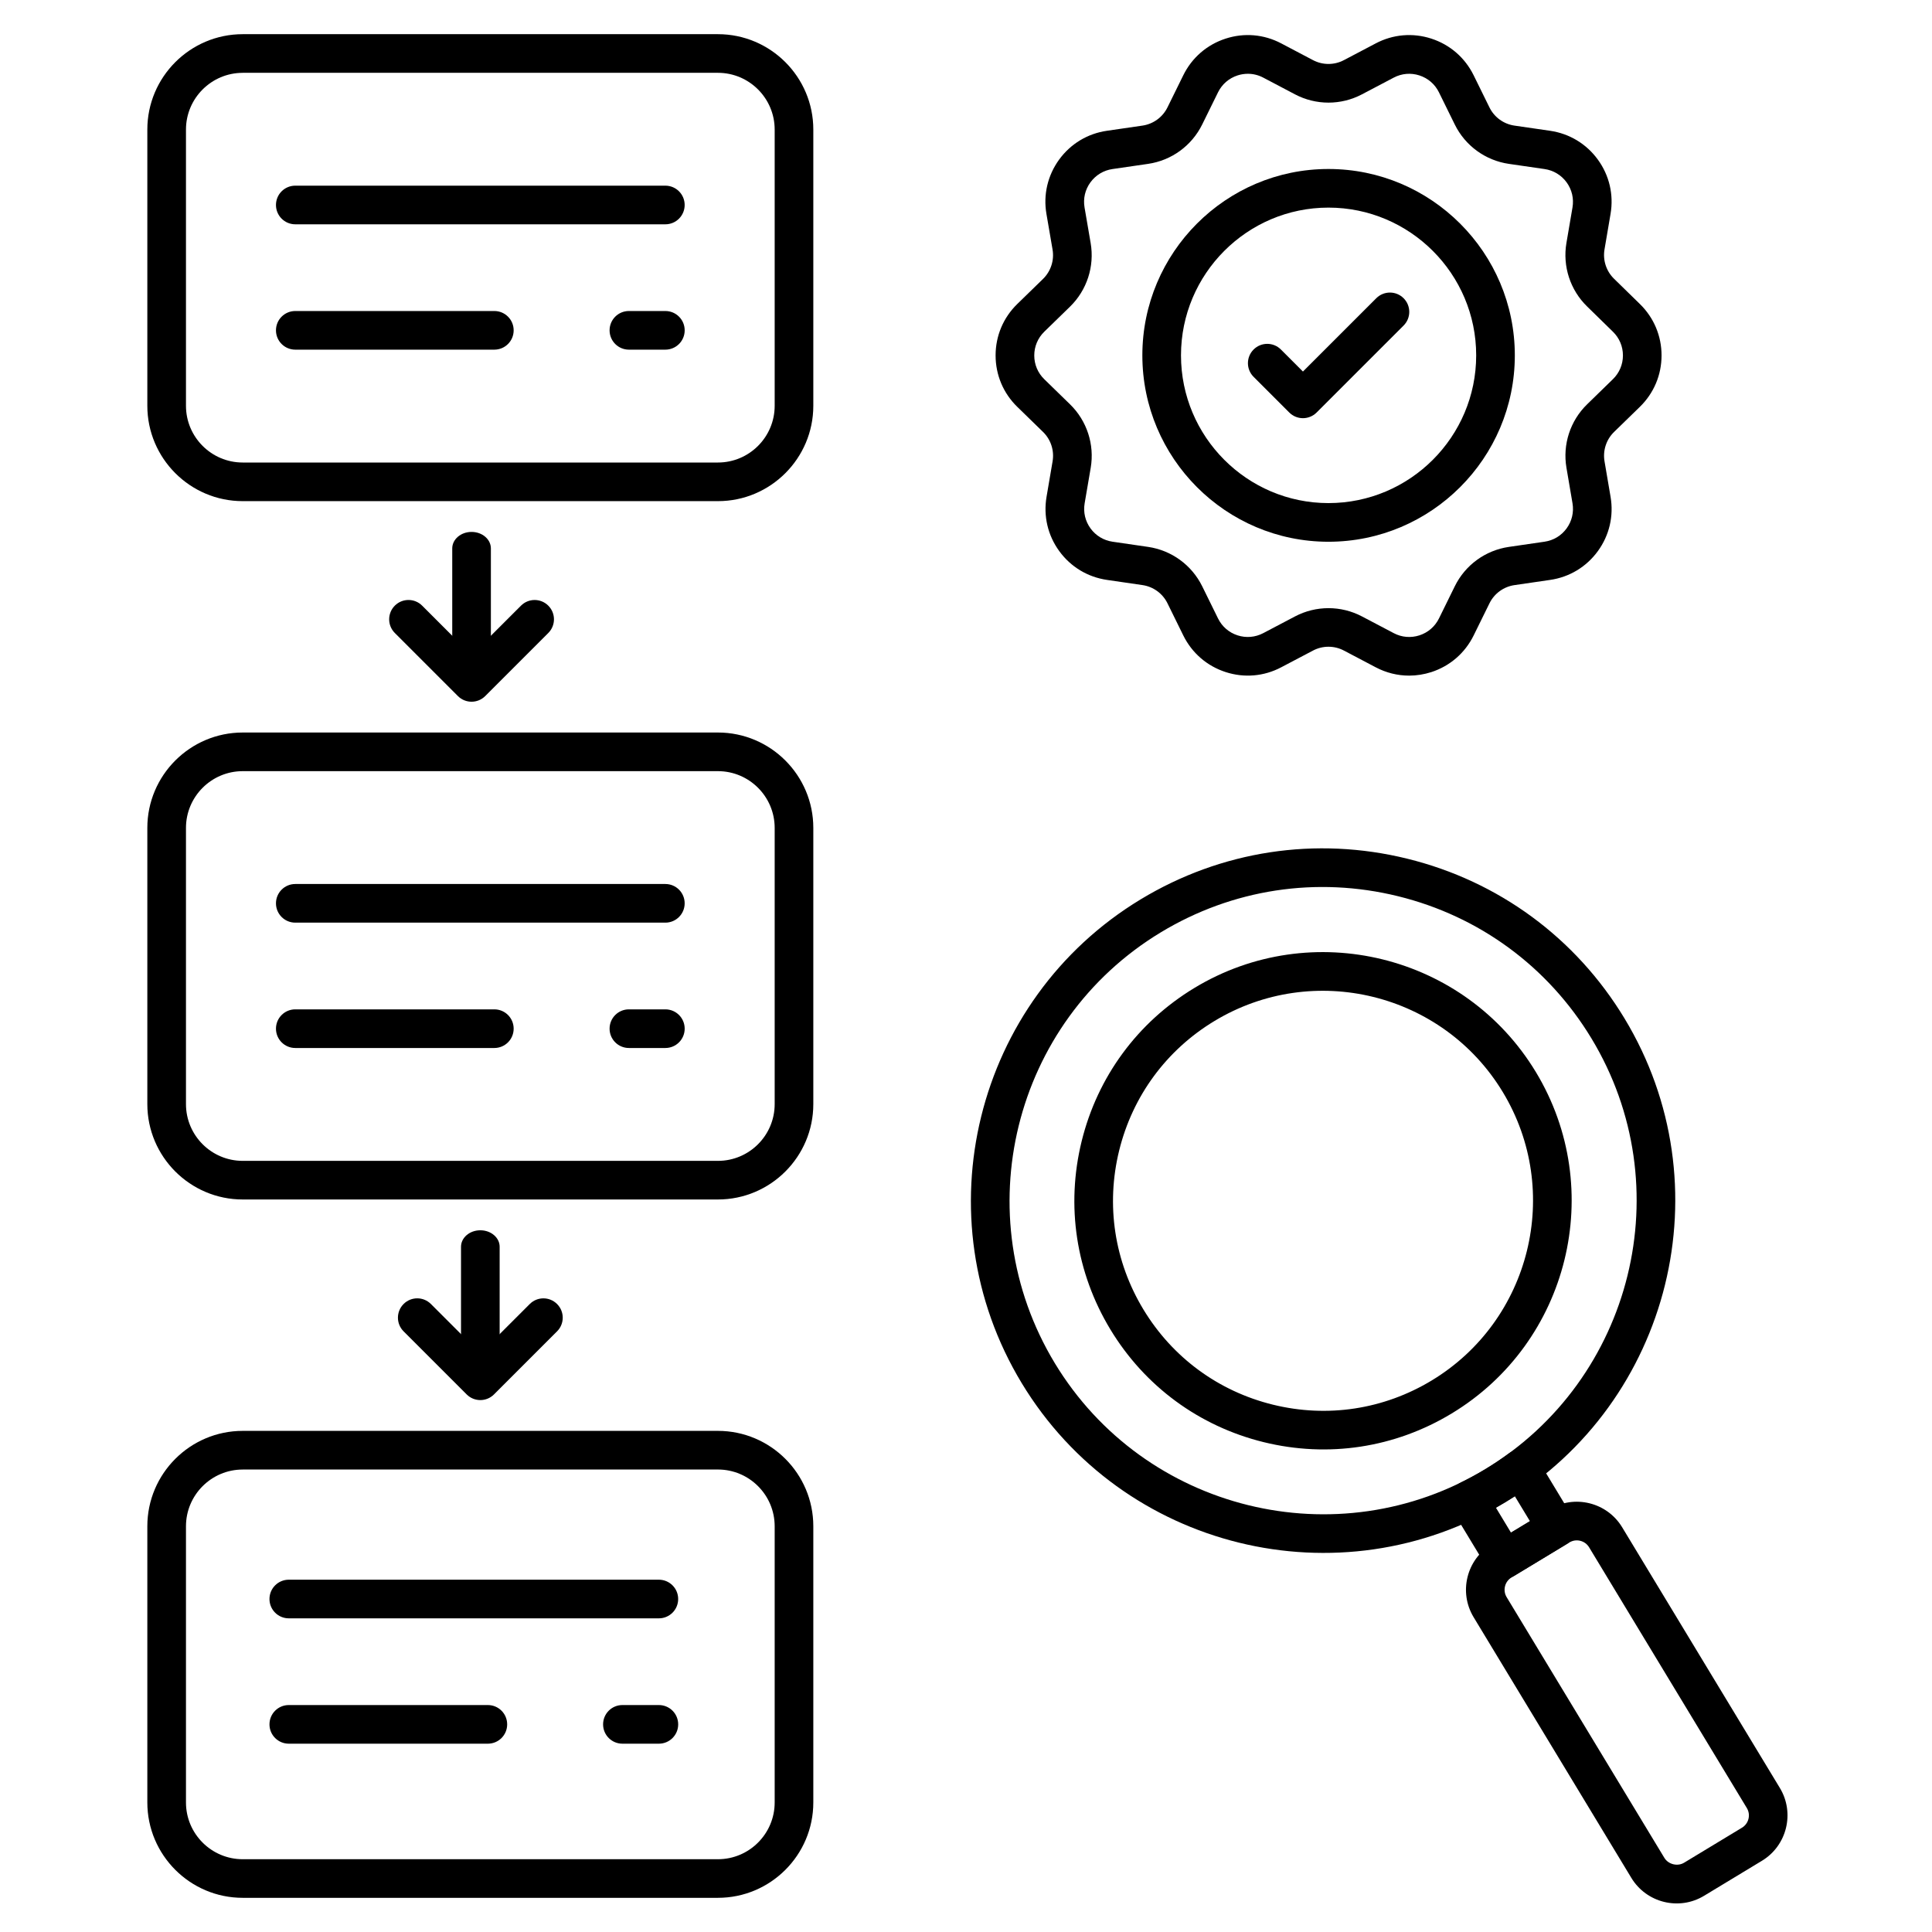
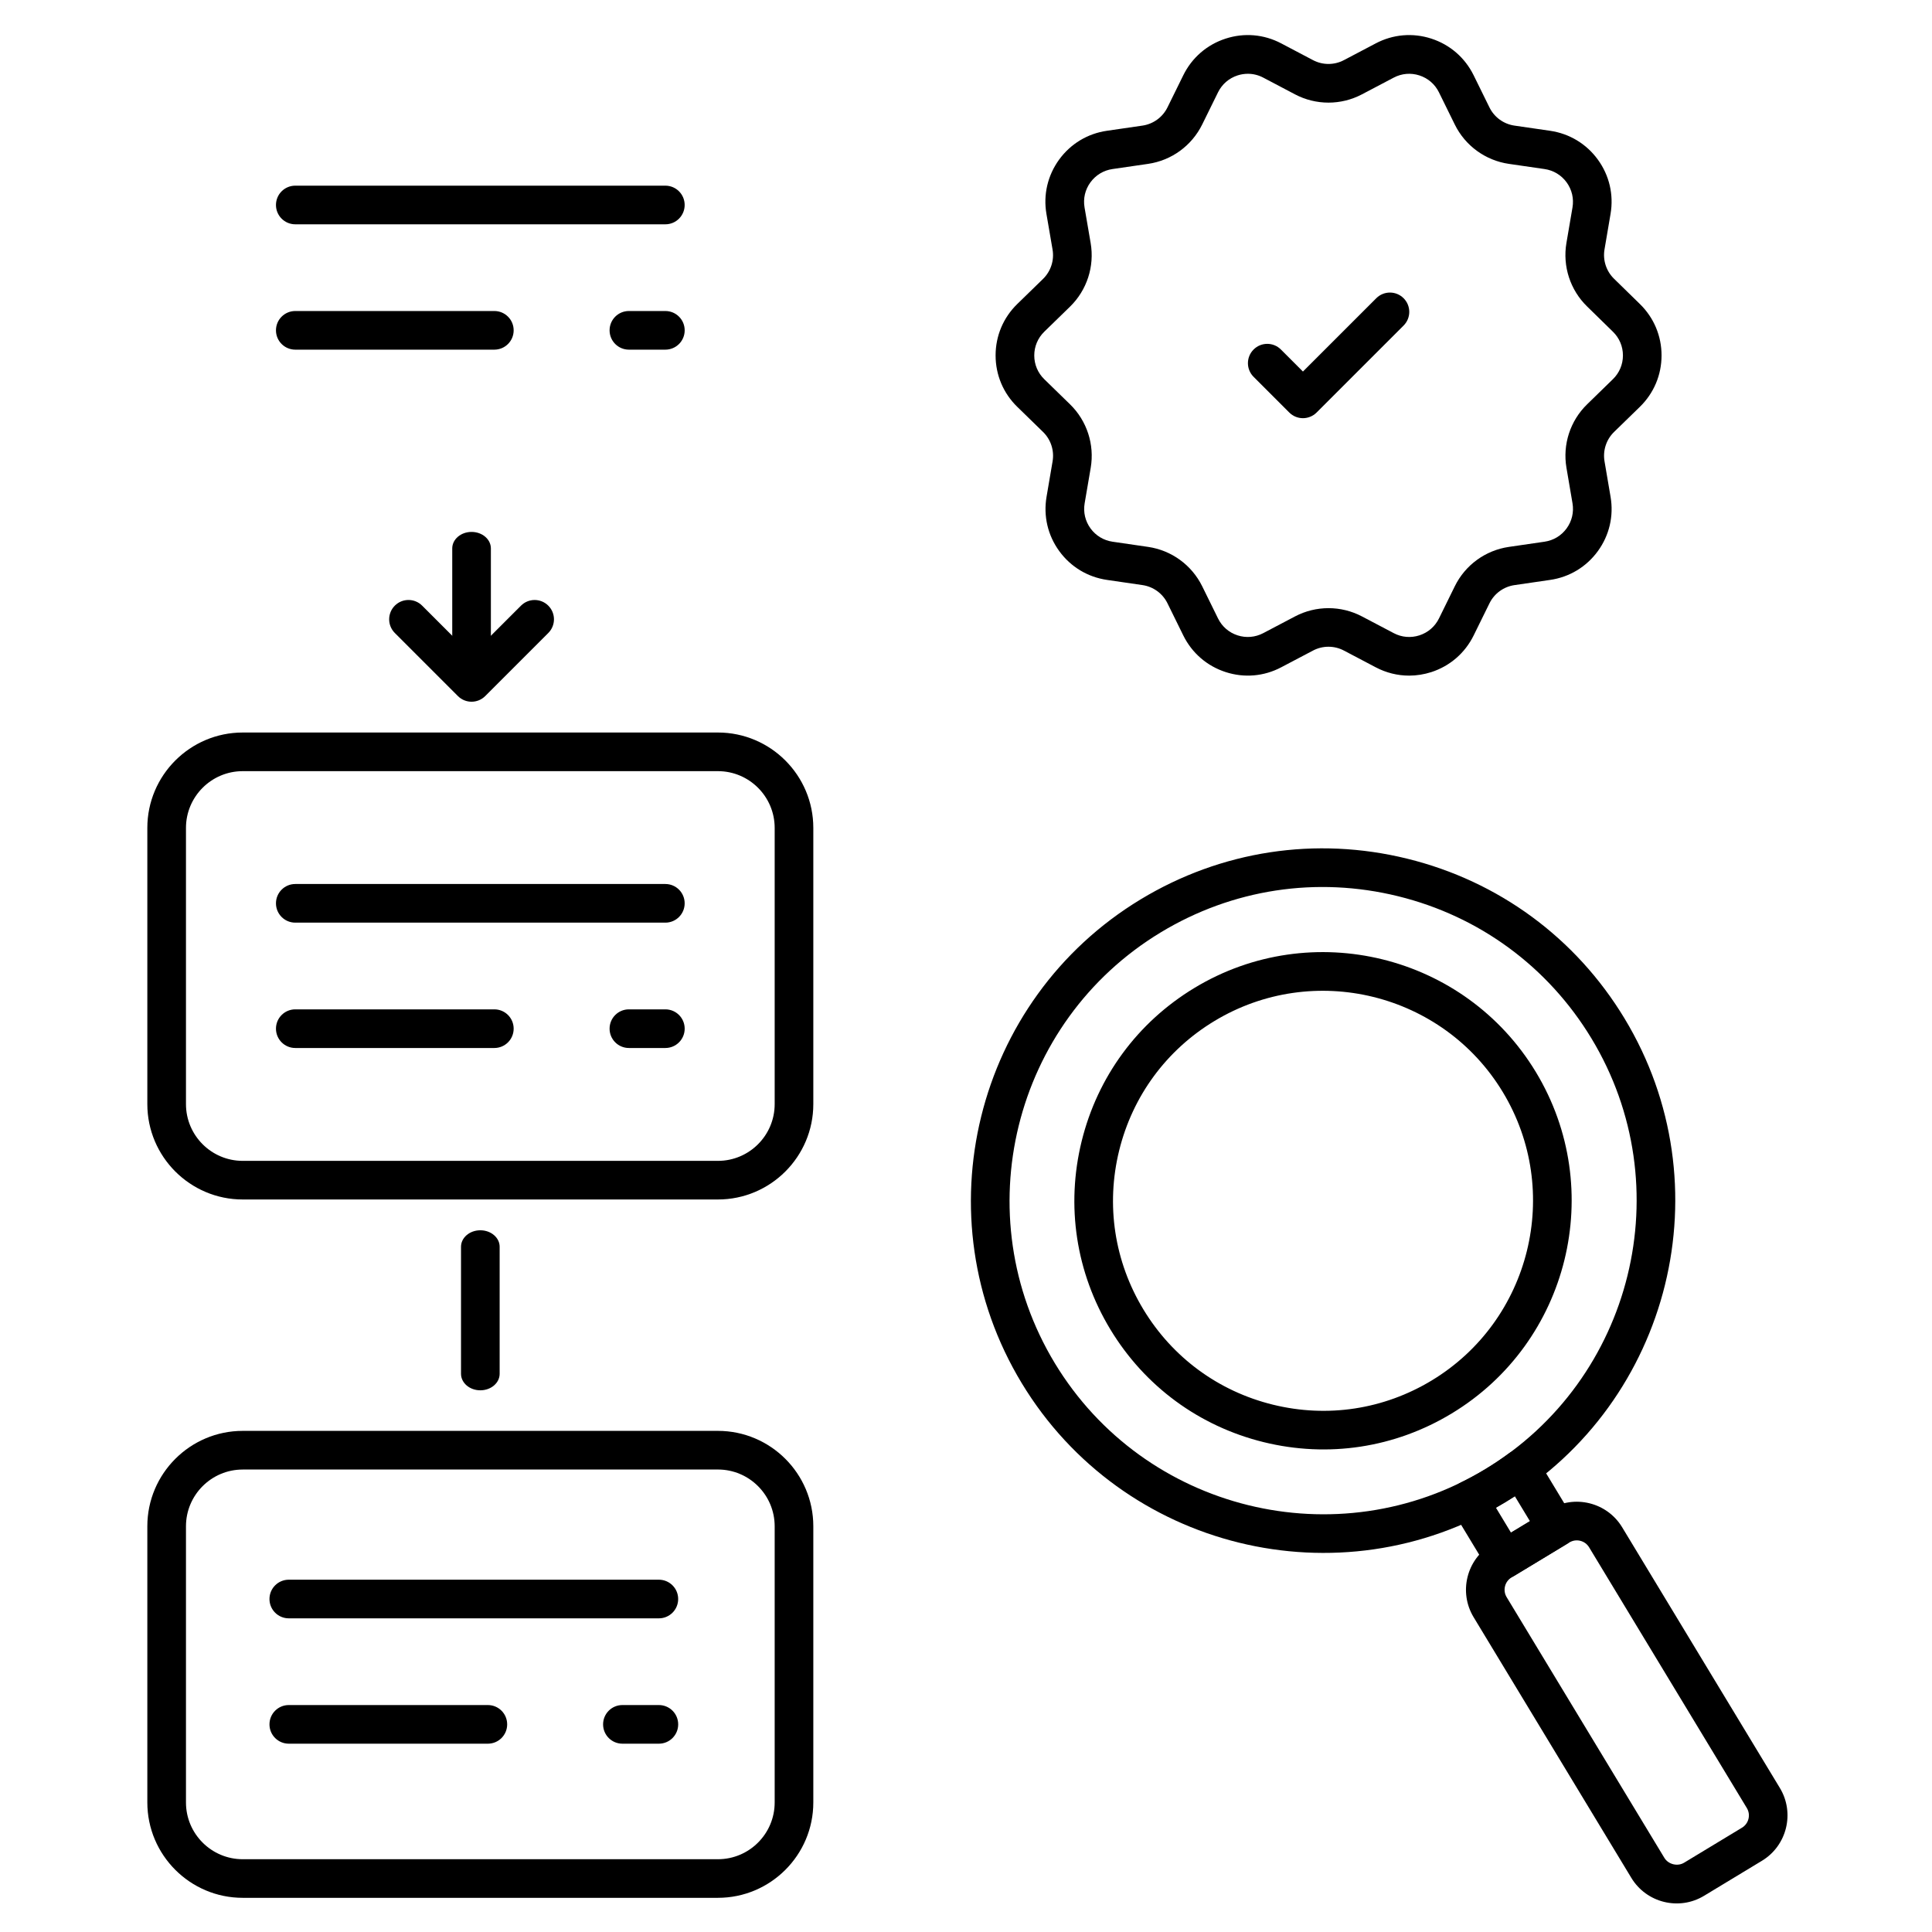
<svg xmlns="http://www.w3.org/2000/svg" id="svg1182" viewBox="0 0 100 100">
  <g transform="translate(-.54)">
    <g id="g17145">
-       <path id="path29925-2" d="m37.7 25.939h-24.597c-2.722 0-4.937-2.215-4.937-4.937v-14.296c0-2.722 2.215-4.937 4.937-4.937h24.597c2.722 0 4.937 2.215 4.937 4.937v14.296c0 2.722-2.215 4.937-4.937 4.937zm-24.597-22.169c-1.619 0-2.937 1.317-2.937 2.937v14.296c0 1.619 1.317 2.937 2.937 2.937h24.597c1.619 0 2.937-1.317 2.937-2.937v-14.297c0-1.619-1.317-2.937-2.937-2.937h-24.597z" />
      <path id="path29927-2" d="m34.979 11.61h-19.155c-.553 0-1-.447-1-1s.447-1 1-1h19.154c.553 0 1 .447 1 1s-.447 1-.999 1z" />
      <path id="path29929-4" d="m26.127 18.098h-10.303c-.553 0-1-.447-1-1s.447-1 1-1h10.303c.553 0 1 .447 1 1s-.447 1-1 1z" />
      <path id="path29931-2" d="m34.979 18.098h-1.887c-.553 0-1-.447-1-1s.447-1 1-1h1.887c.553 0 1 .447 1 1s-.448 1-1 1z" />
    </g>
    <g id="g17151">
      <path id="path29935-6" d="m37.7 62.085h-24.597c-2.722 0-4.937-2.215-4.937-4.937v-14.296c0-2.722 2.215-4.937 4.937-4.937h24.597c2.722 0 4.937 2.215 4.937 4.937v14.297c0 2.721-2.215 4.936-4.937 4.936zm-24.597-22.17c-1.619 0-2.937 1.317-2.937 2.937v14.297c0 1.619 1.317 2.937 2.937 2.937h24.597c1.619 0 2.937-1.317 2.937-2.937v-14.297c0-1.619-1.317-2.937-2.937-2.937z" />
      <path id="path29937-49" d="m34.979 47.756h-19.155c-.553 0-1-.447-1-1s.447-1 1-1h19.154c.553 0 1 .447 1 1s-.447 1-.999 1z" />
      <path id="path29939-87" d="m26.127 54.244h-10.303c-.553 0-1-.447-1-1s.447-1 1-1h10.303c.553 0 1 .447 1 1s-.447 1-1 1z" />
      <path id="path29941-0" d="m34.979 54.244h-1.887c-.553 0-1-.447-1-1s.447-1 1-1h1.887c.553 0 1 .447 1 1s-.448 1-1 1z" />
    </g>
    <g id="g17158">
      <path id="path29933-1" d="m37.7 98.231h-24.597c-2.722 0-4.937-2.215-4.937-4.937v-14.295c0-2.722 2.215-4.937 4.937-4.937h24.597c2.722 0 4.937 2.215 4.937 4.937v14.296c0 2.722-2.215 4.936-4.937 4.936zm-24.597-22.168c-1.619 0-2.937 1.317-2.937 2.937v14.296c0 1.619 1.317 2.937 2.937 2.937h24.597c1.619 0 2.937-1.317 2.937-2.937v-14.297c0-1.619-1.317-2.937-2.937-2.937h-24.597z" />
      <g id="g17034" transform="translate(-24.673 1.168)">
        <path id="path29937-4" d="m59.316 82.597h-19.155c-.553 0-1-.447-1-1s.447-1 1-1h19.154c.553 0 1 .447 1 1s-.447 1-.999 1z" />
        <path id="path29939-8" d="m50.464 89.085h-10.303c-.553 0-1-.447-1-1s.447-1 1-1h10.303c.553 0 1 .447 1 1s-.447 1-1 1z" />
        <path id="path29941-4" d="m59.316 89.085h-1.887c-.553 0-1-.447-1-1s.447-1 1-1h1.887c.553 0 1 .447 1 1s-.448 1-1 1z" />
      </g>
    </g>
  </g>
  <g id="g17107" transform="matrix(0 -1 -1 0 -2.708 53.538)">
    <path id="path1160-3" d="m25.151-26.116h-6.573c-.473 0-.855-.447-.855-1s.382-1 .855-1h6.573c.473 0 .855.447.855 1s-.382 1-.855 1z" stroke-width=".925" />
    <path id="path1176-10" d="m21.482-22.851c-.256 0-.512-.098-.707-.293l-3.265-3.265c-.391-.391-.391-1.023 0-1.414l3.265-3.265c.391-.391 1.023-.391 1.414 0s.391 1.023 0 1.414l-2.557 2.558 2.558 2.558c.391.391.391 1.023 0 1.414-.196.195-.452.293-.708.293z" />
  </g>
  <g id="g17107-4" transform="matrix(0 -1 -1 0 -2.254 89.685)">
    <path id="path1160-2" d="m25.151-26.116h-6.573c-.473 0-.855-.447-.855-1s.382-1 .855-1h6.573c.473 0 .855.447.855 1s-.382 1-.855 1z" stroke-width=".925" />
-     <path id="path1176-1" d="m21.482-22.851c-.256 0-.512-.098-.707-.293l-3.265-3.265c-.391-.391-.391-1.023 0-1.414l3.265-3.265c.391-.391 1.023-.391 1.414 0s.391 1.023 0 1.414l-2.557 2.558 2.558 2.558c.391.391.391 1.023 0 1.414-.196.195-.452.293-.708.293z" />
  </g>
  <g id="g19728" transform="matrix(.971 .239 -.239 .971 22.015 12.499)">
    <path id="path5364" d="m70.539 53.877c-.256 0-.512-.098-.707-.293l-2.524-2.524c-.199-.199-.305-.473-.292-.754.014-.281.145-.544.361-.724.362-.3.729-.635 1.091-.996.369-.369.696-.728 1-1.095.18-.217.442-.348.724-.361.283-.021.555.092.754.292l2.524 2.524c.391.391.391 1.023 0 1.414l-2.224 2.224c-.195.196-.451.293-.707.293zm-1.065-3.48 1.065 1.066.81-.81-1.066-1.065c-.129.137-.262.273-.4.412-.137.136-.272.268-.409.397z" />
    <path id="path5366" d="m82.798 68.129c-.703 0-1.405-.268-1.94-.803l-11.152-11.151c-1.069-1.069-1.069-2.811 0-3.88l2.475-2.475c1.07-1.071 2.81-1.07 3.88 0l11.151 11.151c1.069 1.069 1.069 2.811 0 3.88l-2.475 2.475c-.534.536-1.237.803-1.939.803zm-8.678-17.112c-.198 0-.385.077-.525.218l-2.475 2.475c-.141.141-.218.327-.218.525 0 .199.077.386.218.526l11.151 11.151c.28.28.77.282 1.052 0l2.475-2.475c.141-.141.218-.327.218-.525 0-.199-.077-.386-.218-.526l-11.151-11.151c-.141-.141-.327-.218-.527-.218z" />
    <path id="path5368" d="m56.989 55.332c-4.669 0-9.338-1.777-12.892-5.331-7.11-7.11-7.112-18.678-.004-25.786 3.444-3.444 8.023-5.341 12.895-5.341 4.872-.001 9.452 1.896 12.896 5.341 7.108 7.108 7.106 18.676-.004 25.786-3.554 3.553-8.223 5.331-12.891 5.331zm0-34.458c-4.338 0-8.415 1.688-11.481 4.755-6.328 6.328-6.326 16.627.004 22.958 6.328 6.327 16.626 6.329 22.954 0 6.33-6.331 6.332-16.63.004-22.958-3.067-3.067-7.144-4.755-11.481-4.755z" />
    <path id="path5370" d="m56.989 49.975c-3.438 0-6.669-1.338-9.1-3.769s-3.77-5.663-3.771-9.102c0-3.438 1.339-6.669 3.769-9.099 5.018-5.019 13.184-5.02 18.203 0 5.017 5.018 5.016 13.183-.003 18.2-2.429 2.432-5.661 3.77-9.098 3.77zm0-23.733c-2.784 0-5.568 1.06-7.688 3.179-2.053 2.052-3.183 4.781-3.183 7.685.001 2.904 1.132 5.635 3.185 7.688s4.782 3.184 7.687 3.183c2.902 0 5.632-1.13 7.684-3.183 4.238-4.238 4.239-11.135.003-15.372-2.12-2.121-4.904-3.18-7.688-3.18z" />
  </g>
  <g id="g19765" transform="translate(-3.196 -11.047)">
    <path id="path11409" d="m76.13 46.017c-.595 0-1.185-.145-1.727-.431l-1.646-.866c-.5-.264-1.1-.264-1.6 0l-1.646.866c-.895.472-1.916.559-2.88.246-.962-.313-1.738-.984-2.187-1.892l-.821-1.669c-.25-.507-.733-.858-1.292-.94l-1.838-.268c-.999-.146-1.877-.675-2.471-1.492-.594-.816-.827-1.815-.657-2.811l.313-1.837c.094-.557-.091-1.125-.494-1.518l-1.334-1.3c-.724-.705-1.122-1.65-1.122-2.662 0-1.011.398-1.956 1.122-2.661l1.333-1.298c.403-.395.589-.963.493-1.521l-.316-1.841c-.172-.996.062-1.995.655-2.813.595-.817 1.473-1.349 2.474-1.493l1.841-.268c.56-.082 1.043-.434 1.293-.941l.821-1.667c.447-.908 1.224-1.58 2.186-1.893.962-.314 1.984-.227 2.881.245l1.646.867c.502.264 1.098.264 1.6 0l1.646-.866c.894-.472 1.917-.56 2.88-.247s1.739.985 2.187 1.894l.821 1.668c.249.507.732.858 1.292.94l1.846.268c1 .146 1.878.675 2.472 1.492.594.816.827 1.815.657 2.811l-.313 1.839c-.094.556.09 1.122.493 1.516l1.34 1.31c.723.706 1.12 1.651 1.12 2.661-.001 1.011-.4 1.955-1.123 2.66l-1.335 1.3c-.404.394-.589.961-.494 1.519l.313 1.837c.17.996-.063 1.994-.658 2.812-.594.816-1.472 1.346-2.471 1.49l-1.846.269c-.56.082-1.043.434-1.292.94l-.821 1.668c-.448.908-1.225 1.58-2.188 1.894-.38.121-.768.183-1.153.183zm-8.346-31.151c-.179 0-.358.028-.534.085-.444.145-.803.455-1.009.874l-.821 1.668c-.542 1.099-1.588 1.86-2.801 2.036l-1.841.268c-.462.067-.868.313-1.143.69s-.382.839-.303 1.3l.316 1.841c.207 1.205-.192 2.435-1.067 3.29l-1.334 1.299c-.333.325-.518.762-.518 1.229 0 .468.185.904.519 1.23l1.333 1.299c.874.852 1.274 2.08 1.07 3.285l-.314 1.838c-.078.46.029.921.304 1.299.274.377.681.622 1.142.689l1.838.268c1.211.176 2.257.938 2.799 2.035l.821 1.669c.206.419.564.729 1.01.874.444.144.916.103 1.33-.114l1.646-.866c1.084-.57 2.379-.57 3.463 0l1.646.866c.413.218.884.258 1.33.114.444-.145.804-.455 1.011-.875l.82-1.667c.54-1.099 1.587-1.86 2.8-2.036l1.846-.269c.462-.067.867-.312 1.141-.688.274-.377.383-.839.305-1.299l-.313-1.837c-.206-1.206.193-2.435 1.069-3.287l1.334-1.3c.335-.326.519-.762.52-1.229 0-.467-.184-.903-.519-1.229l-1.339-1.31c-.872-.851-1.271-2.078-1.067-3.282l.314-1.839c.078-.46-.029-.921-.304-1.299-.274-.377-.681-.622-1.142-.689l-1.846-.268c-1.213-.176-2.26-.938-2.8-2.036l-.821-1.668c-.206-.419-.564-.729-1.01-.874-.444-.144-.917-.104-1.33.114l-1.646.866c-1.083.571-2.378.571-3.463 0l-1.646-.867c-.25-.132-.522-.198-.796-.198z" />
-     <path id="path11411" d="m71.956 39.088c-5.311 0-9.632-4.328-9.632-9.647s4.321-9.647 9.632-9.647c5.319 0 9.647 4.328 9.647 9.647s-4.328 9.647-9.647 9.647zm0-17.295c-4.208 0-7.632 3.431-7.632 7.647s3.424 7.647 7.632 7.647c4.217 0 7.647-3.431 7.647-7.647s-3.43-7.647-7.647-7.647z" />
    <path id="path11413" d="m70.636 32.692c-.256 0-.512-.098-.707-.293l-1.847-1.847c-.391-.391-.391-1.023 0-1.414s1.023-.391 1.414 0l1.14 1.14 3.796-3.795c.391-.391 1.023-.391 1.414 0s.391 1.023 0 1.414l-4.503 4.502c-.196.195-.452.293-.707.293z" />
  </g>
</svg>